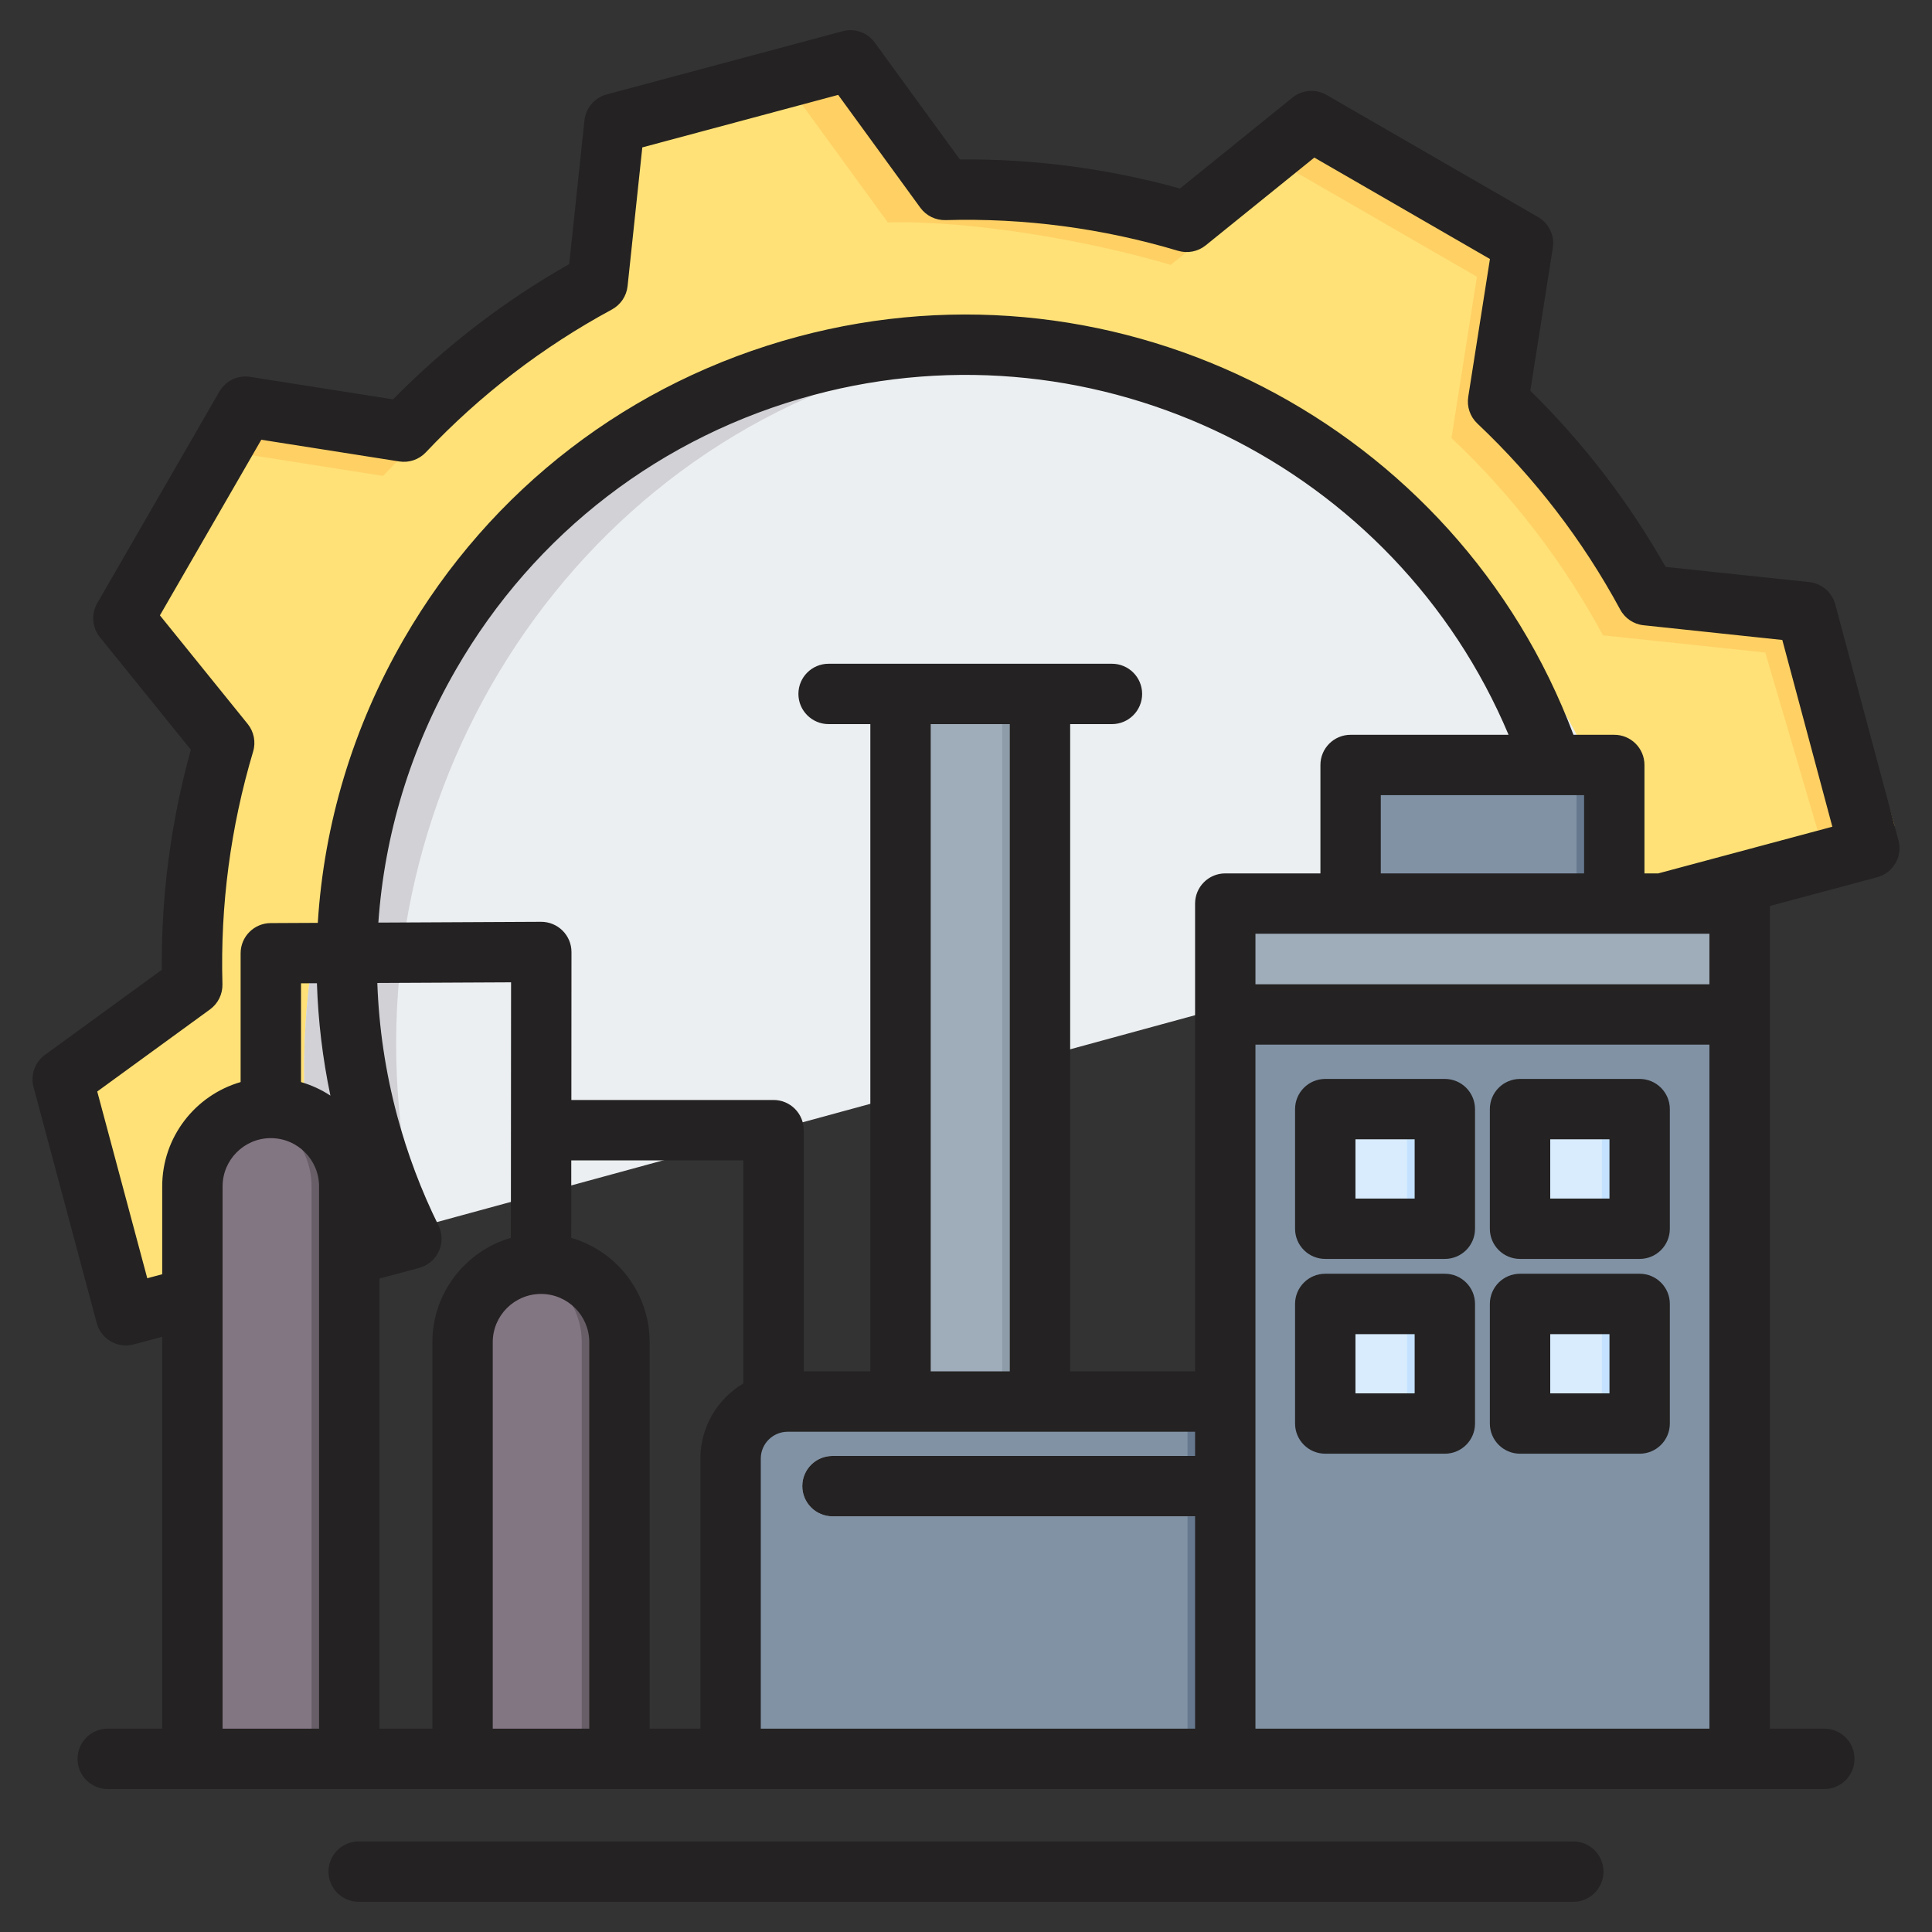
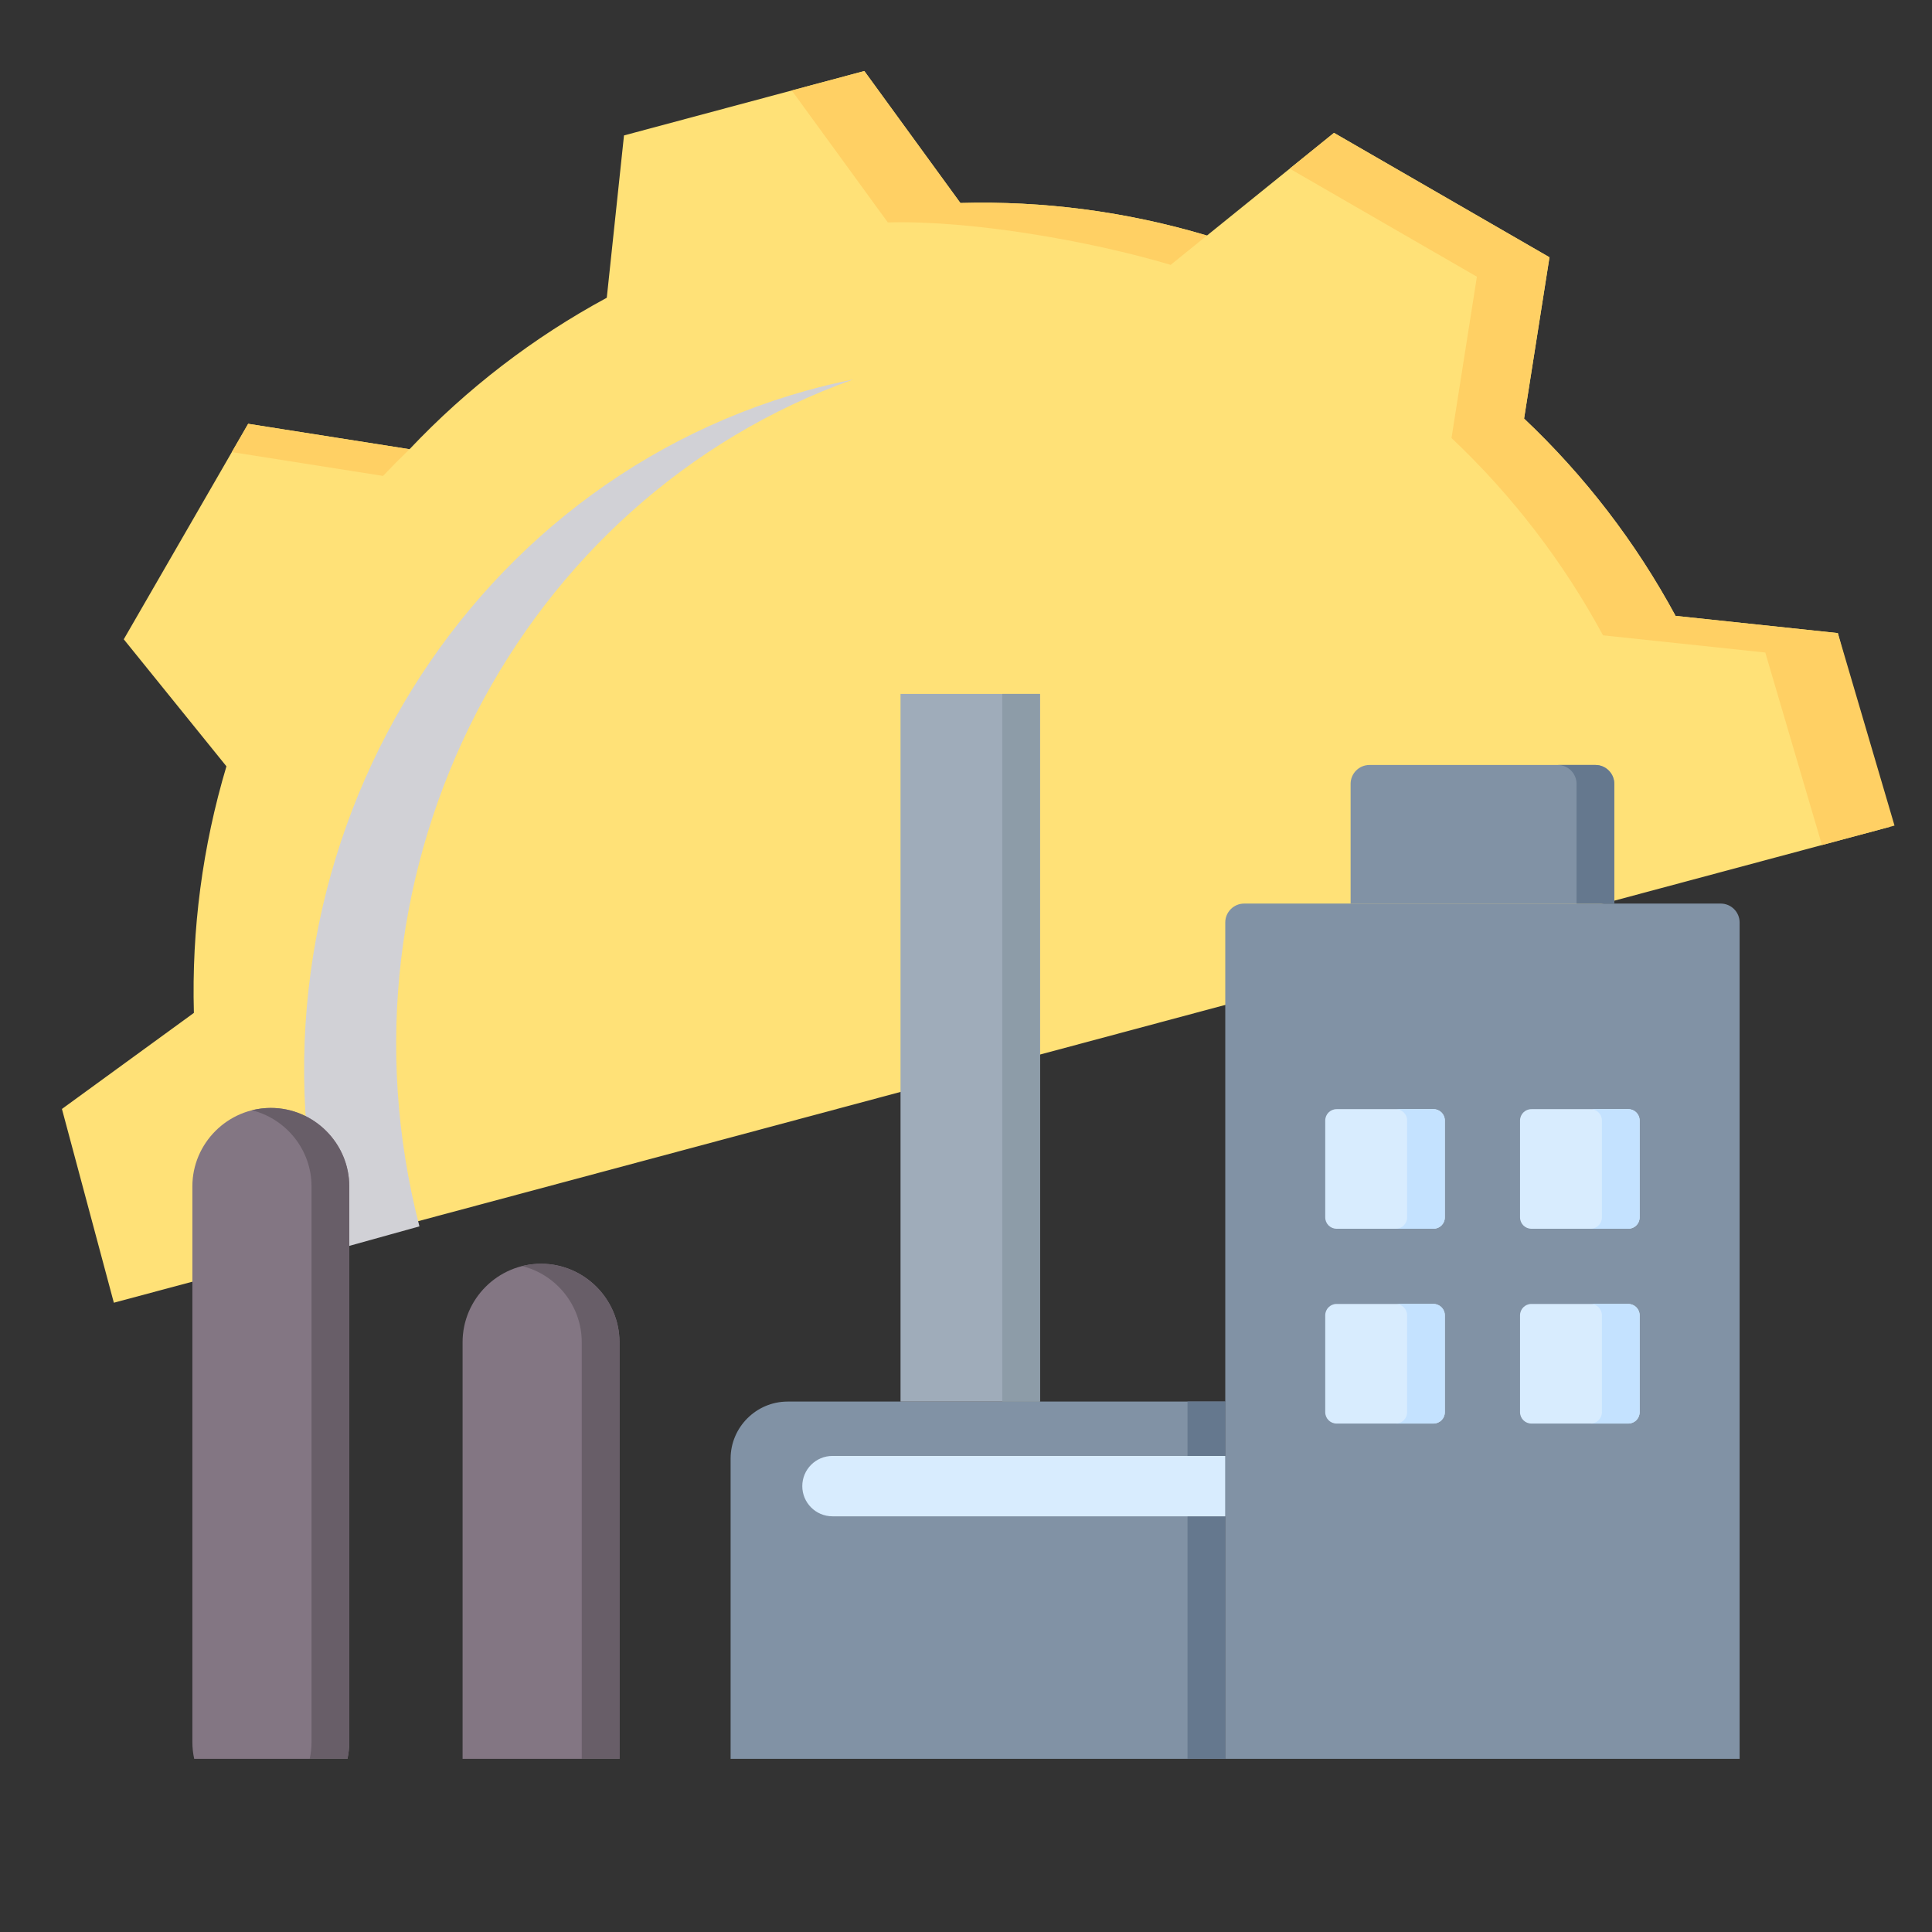
<svg xmlns="http://www.w3.org/2000/svg" id="Layer_1" enable-background="new 0 0 512 512" viewBox="0 0 512 512">
  <rect x="0" y="0" width="512" height="512" fill="#333333" stroke="none" />
  <g>
    <g>
      <g>
        <path clip-rule="evenodd" d="m254.516 53.798c22.102-.622 44.154 2.298 65.339 8.623l33.665-27.211 57.106 32.969-6.73 42.748c16.075 15.188 29.631 32.832 40.145 52.289l43.007 4.56 13.76 51.351-470.635 126.107-13.759-51.351 34.97-25.457c-.623-22.103 2.297-44.158 8.623-65.345l-27.207-33.662 32.968-57.107 42.762 6.733c15.186-16.07 32.822-29.625 52.275-40.138l4.562-43.017 63.691-17.066z" fill="#ffe177" fill-rule="evenodd" />
      </g>
      <g>
        <path clip-rule="evenodd" d="m254.516 53.798c21.804-.614 43.558 2.22 64.481 8.368.282.097.568.183.859.254l-9.617 7.773c-21.186-6.324-52.85-11.866-74.952-11.243l-25.459-34.974 19.23-5.153zm-193.078 66.013 4.329-7.499 42.762 6.733c-2.393 2.301-4.732 4.66-7.015 7.076zm280.351-75.119 11.731-9.483 57.106 32.969-6.73 42.748c16.075 15.188 29.631 32.832 40.145 52.289l43.007 4.56 15.017 51.014-19.23 5.153-15.017-51.014-43.008-4.56c-10.514-19.457-24.07-37.101-40.145-52.29l6.73-42.747z" fill="#ffd064" fill-rule="evenodd" />
      </g>
      <g>
-         <path clip-rule="evenodd" d="m213.793 103.5c95.837-26.643 194.774 34.031 220.453 133.463l.001.003-347.486 94.818-.001-.003c-25.679-99.431 31.197-201.639 127.033-228.281z" fill="#eceff1" fill-rule="evenodd" />
-       </g>
+         </g>
      <g>
        <path clip-rule="evenodd" d="m213.793 103.5c4.101-1.14 8.207-2.112 12.312-2.942-88.468 31.555-139.534 129.266-114.954 224.442l.001.003-24.391 6.781-.001-.003c-25.679-99.431 31.197-201.639 127.033-228.281z" fill="#d1d1d6" fill-rule="evenodd" />
      </g>
      <g>
        <path clip-rule="evenodd" d="m329.71 239.457h126.303c2.755 0 5.003 2.247 5.003 5.003v221.65h-136.308v-221.65c0-2.755 2.247-5.003 5.002-5.003z" fill="#8192a5" fill-rule="evenodd" />
      </g>
      <g>
        <g>
          <path clip-rule="evenodd" d="m208.732 371.431h115.976v94.68h-131.089v-79.567c0-8.312 6.801-15.113 15.113-15.113z" fill="#8192a5" fill-rule="evenodd" />
        </g>
        <g>
          <path clip-rule="evenodd" d="m314.708 371.431h10v94.68h-10z" fill="#65788e" fill-rule="evenodd" />
        </g>
      </g>
      <g>
        <path clip-rule="evenodd" d="m220.616 401.838c-4.418 0-8-3.582-8-8s3.582-8 8-8h104.092v16z" fill="#d8ecfe" fill-rule="evenodd" />
      </g>
      <g>
        <path clip-rule="evenodd" d="m362.927 202.727h59.87c2.755 0 5.003 2.247 5.003 5.003v31.728h-69.876v-31.728c0-2.756 2.248-5.003 5.003-5.003z" fill="#8192a5" fill-rule="evenodd" />
      </g>
      <g>
        <path clip-rule="evenodd" d="m412.797 202.727h10c2.755 0 5.003 2.247 5.003 5.003v31.728h-10v-31.728c0-2.756-2.248-5.003-5.003-5.003z" fill="#65788e" fill-rule="evenodd" />
      </g>
      <g>
-         <path clip-rule="evenodd" d="m329.71 239.457h126.303c2.755 0 5.003 2.247 5.003 5.003v24.381h-136.308v-24.381c0-2.755 2.247-5.003 5.002-5.003z" fill="#9facba" fill-rule="evenodd" />
-       </g>
+         </g>
      <g>
        <g>
          <path clip-rule="evenodd" d="m143.379 334.908c11.434 0 20.789 9.355 20.789 20.79v110.412h-41.579v-110.412c0-11.435 9.355-20.79 20.79-20.79z" fill="#837683" fill-rule="evenodd" />
        </g>
        <g>
          <path clip-rule="evenodd" d="m143.379 334.908c11.434 0 20.789 9.355 20.789 20.79v110.412h-10v-110.412c0-9.712-6.75-17.923-15.789-20.176 1.603-.4 3.277-.614 5-.614z" fill="#685e68" fill-rule="evenodd" />
        </g>
      </g>
      <g>
        <g>
          <path clip-rule="evenodd" d="m71.771 293.618c11.434 0 20.789 9.355 20.789 20.789v147.258c0 1.525-.168 3.012-.483 4.445h-40.612c-.315-1.434-.483-2.921-.483-4.445v-147.257c-.001-11.435 9.354-20.79 20.789-20.79z" fill="#837683" fill-rule="evenodd" />
        </g>
        <g>
          <path clip-rule="evenodd" d="m71.771 293.618c11.434 0 20.789 9.355 20.789 20.789v147.258c0 1.525-.168 3.012-.483 4.445h-10c.315-1.434.483-2.921.483-4.445v-147.257c0-9.712-6.75-17.923-15.789-20.176 1.603-.4 3.277-.614 5-.614z" fill="#685e68" fill-rule="evenodd" />
        </g>
      </g>
      <g>
        <g>
          <path clip-rule="evenodd" d="m238.65 183.896h36.959v187.534h-36.959z" fill="#9facba" fill-rule="evenodd" />
        </g>
        <g>
          <path clip-rule="evenodd" d="m265.609 183.896h10v187.534h-10z" fill="#8d9ca8" fill-rule="evenodd" />
        </g>
      </g>
      <g>
        <g>
          <path clip-rule="evenodd" d="m354.204 293.935h25.69c1.654 0 3.003 1.349 3.003 3.003v25.69c0 1.654-1.349 3.003-3.003 3.003h-25.69c-1.654 0-3.003-1.349-3.003-3.003v-25.69c0-1.654 1.349-3.003 3.003-3.003z" fill="#d8ecfe" fill-rule="evenodd" />
        </g>
        <g>
          <path clip-rule="evenodd" d="m369.894 293.935h10c1.654 0 3.003 1.349 3.003 3.003v25.69c0 1.654-1.349 3.003-3.003 3.003h-10c1.654 0 3.003-1.349 3.003-3.003v-25.69c0-1.654-1.349-3.003-3.003-3.003z" fill="#c4e2ff" fill-rule="evenodd" />
        </g>
      </g>
      <g>
        <g>
          <path clip-rule="evenodd" d="m431.52 293.935h-25.69c-1.654 0-3.003 1.349-3.003 3.003v25.69c0 1.654 1.349 3.003 3.003 3.003h25.69c1.654 0 3.003-1.349 3.003-3.003v-25.69c0-1.654-1.349-3.003-3.003-3.003z" fill="#d8ecfe" fill-rule="evenodd" />
        </g>
        <g>
          <path clip-rule="evenodd" d="m431.52 293.935h-10c1.654 0 3.003 1.349 3.003 3.003v25.69c0 1.654-1.349 3.003-3.003 3.003h10c1.654 0 3.003-1.349 3.003-3.003v-25.69c0-1.654-1.349-3.003-3.003-3.003z" fill="#c4e2ff" fill-rule="evenodd" />
        </g>
      </g>
      <g>
        <g>
          <path clip-rule="evenodd" d="m354.204 377.256h25.69c1.654 0 3.003-1.349 3.003-3.003v-25.69c0-1.654-1.349-3.003-3.003-3.003h-25.69c-1.654 0-3.003 1.349-3.003 3.003v25.69c0 1.654 1.349 3.003 3.003 3.003z" fill="#d8ecfe" fill-rule="evenodd" />
        </g>
        <g>
          <path clip-rule="evenodd" d="m369.894 377.256h10c1.654 0 3.003-1.349 3.003-3.003v-25.69c0-1.654-1.349-3.003-3.003-3.003h-10c1.654 0 3.003 1.349 3.003 3.003v25.69c0 1.654-1.349 3.003-3.003 3.003z" fill="#c4e2ff" fill-rule="evenodd" />
        </g>
      </g>
      <g>
        <g>
          <path clip-rule="evenodd" d="m431.52 377.256h-25.69c-1.654 0-3.003-1.349-3.003-3.003v-25.69c0-1.654 1.349-3.003 3.003-3.003h25.69c1.654 0 3.003 1.349 3.003 3.003v25.69c0 1.654-1.349 3.003-3.003 3.003z" fill="#d8ecfe" fill-rule="evenodd" />
        </g>
        <g>
          <path clip-rule="evenodd" d="m431.52 377.256h-10c1.654 0 3.003-1.349 3.003-3.003v-25.69c0-1.654-1.349-3.003-3.003-3.003h10c1.654 0 3.003 1.349 3.003 3.003v25.69c0 1.654-1.349 3.003-3.003 3.003z" fill="#c4e2ff" fill-rule="evenodd" />
        </g>
      </g>
    </g>
    <g>
-       <path clip-rule="evenodd" d="m426.528 369.249h-15.698v-15.688h15.697v15.688zm8.001-31.692h-31.701c-4.42 0-8.002 3.582-8.002 8.002v31.691c0 4.42 3.582 7.997 8.002 7.997h31.701c4.41 0 7.997-3.577 7.997-7.997v-31.691c0-4.42-3.586-8.002-7.997-8.002zm-59.631 31.692h-15.688v-15.688h15.688zm8.002-31.692h-31.691c-4.42 0-8.002 3.582-8.002 8.002v31.691c0 4.42 3.582 7.997 8.002 7.997h31.691c4.42 0 7.997-3.577 7.997-7.997v-31.691c-.001-4.42-3.578-8.002-7.997-8.002zm43.628-19.929h-15.698v-15.697h15.697v15.697zm8.001-31.7h-31.701c-4.42 0-8.002 3.591-8.002 8.002v31.701c0 4.42 3.582 7.997 8.002 7.997h31.701c4.41 0 7.997-3.577 7.997-7.997v-31.701c0-4.411-3.586-8.002-7.997-8.002zm-59.631 31.7h-15.688v-15.697h15.688zm8.002-31.7h-31.691c-4.42 0-8.002 3.591-8.002 8.002v31.701c0 4.42 3.582 7.997 8.002 7.997h31.691c4.42 0 7.997-3.577 7.997-7.997v-31.701c-.001-4.411-3.578-8.002-7.997-8.002zm42.037 210.067c0 4.42-3.577 8.002-7.997 8.002h-321.88c-4.42 0-8.002-3.582-8.002-8.002 0-4.406 3.582-7.997 8.002-7.997h321.88c4.419.001 7.997 3.592 7.997 7.997zm14.52-264.535h-3.657v-28.731c0-4.42-3.582-8.002-8.002-8.002h-10.812c-30.886-82.248-119.978-128.437-205.506-105.519-44.391 11.89-81.49 40.361-104.469 80.163-13.499 23.374-21.162 49.017-22.791 75.197l-12.483.061c-4.406.019-7.969 3.601-7.969 7.997v34.134c-11.989 3.469-20.781 14.549-20.781 27.648v23.28l-3.959 1.059-13.258-49.487 29.889-21.76c2.132-1.553 3.361-4.062 3.29-6.693-.588-20.847 2.151-41.59 8.129-61.627.762-2.532.221-5.272-1.44-7.324l-23.258-28.778 26.867-46.542 36.544 5.752c2.598.409 5.248-.489 7.055-2.41 14.361-15.199 30.962-27.94 49.323-37.862 2.316-1.257 3.869-3.577 4.147-6.199l3.902-36.756 51.908-13.914 21.76 29.889c1.563 2.141 4.071 3.37 6.703 3.295 20.837-.593 41.58 2.146 61.618 8.138 2.532.748 5.272.207 7.319-1.45l28.783-23.261 46.541 26.881-5.752 36.53c-.409 2.612.49 5.248 2.41 7.06 15.213 14.37 27.949 30.962 37.871 49.319 1.247 2.321 3.568 3.883 6.19 4.152l36.761 3.897 13.259 49.493zm-106.747 226.65h120.308v-181.271h-120.308zm-260.94-156.49c-7.051 0-12.779 5.728-12.779 12.789v143.701h25.568v-143.701c-.001-7.06-5.729-12.789-12.789-12.789zm63.67-41.293-35.443.174c.41 11.776 2.151 23.596 5.281 35.269 2.683 9.997 6.35 19.74 10.911 28.957 1.059 2.151 1.111 4.664.118 6.844-.988 2.189-2.899 3.808-5.22 4.439l-10.529 2.82v119.28h14.031v-102.412c0-13.099 8.802-24.179 20.8-27.648zm222.489-65.6c-4.42 0-8.002 3.582-8.002 8.002v28.731h-25.22c-4.42 0-7.997 3.577-7.997 7.997v123.974h-33.104v-171.533h11.071c4.419 0 8.002-3.591 8.002-8.002 0-4.42-3.582-7.997-8.002-7.997h-75.087c-4.42 0-8.002 3.577-8.002 7.997 0 4.41 3.582 8.002 8.002 8.002h11.061v171.533h-17.651v-63.924c0-4.42-3.582-8.002-8.002-8.002h-53.578l.028-39.209c0-2.127-.847-4.17-2.358-5.667-1.511-1.511-3.573-2.349-5.681-2.344l-43.139.212c1.619-23.37 8.539-46.25 20.597-67.13 20.842-36.102 54.492-61.919 94.749-72.698 75.602-20.263 154.282 18.997 184.171 90.057h-41.858zm61.872 36.733v-20.734h-53.875v20.734zm-152.192-39.562h-20.96v171.533h20.96zm-65.99 194.639c0-3.916 3.191-7.107 7.121-7.107h107.971v6.411h-96.091c-4.42 0-8.002 3.577-8.002 7.997 0 4.41 3.582 8.002 8.002 8.002h96.091v56.271h-115.092zm-50.228-58.488c11.989 3.478 20.776 14.549 20.776 27.648v102.413h13.452v-71.573c0-8.458 4.58-15.872 11.377-19.901v-59.128h-45.6zm-8.011 14.86c7.046 0 12.788 5.728 12.788 12.789v102.412h-25.582v-102.412c.001-7.061 5.744-12.789 12.794-12.789zm309.638-82.069v-13.382h-120.308v13.382zm-369.029-.273-4.217.023v26.17c2.796.81 5.408 2.019 7.79 3.587-2.072-9.889-3.253-19.849-3.573-29.78zm419.119-37.891-16.747-62.517c-.862-3.201-3.592-5.54-6.882-5.893l-38.083-4.038c-9.72-17.161-21.746-32.831-35.848-46.678l5.959-37.853c.522-3.271-1.031-6.519-3.897-8.171l-56.064-32.369c-2.857-1.647-6.449-1.37-9.028.711l-29.809 24.09c-19.044-5.267-38.629-7.889-58.333-7.7l-22.549-30.958c-1.939-2.683-5.338-3.883-8.529-3.022l-62.53 16.752c-3.201.857-5.526 3.592-5.879 6.877l-4.039 38.083c-17.161 9.72-32.831 21.76-46.692 35.848l-37.848-5.959c-3.271-.532-6.51 1.031-8.171 3.902l-32.36 56.059c-1.661 2.866-1.379 6.448.702 9.028l24.099 29.813c-5.281 19.039-7.861 38.62-7.7 58.328l-30.971 22.551c-2.678 1.939-3.878 5.338-3.017 8.529l16.747 62.531c.551 2.048 1.892 3.799 3.733 4.862 1.229.706 2.608 1.069 3.996 1.069.702 0 1.393-.09 2.071-.273l7.55-2.019v103.851h-14.442c-4.42 0-7.997 3.577-7.997 7.997s3.577 8.002 7.997 8.002h454.91c4.41 0 8.002-3.582 8.002-8.002s-3.591-7.997-8.002-7.997h-14.436v-218.013l28.439-7.62c4.26-1.14 6.797-5.531 5.648-9.801z" fill="#242222" fill-rule="evenodd" />
-     </g>
+       </g>
  </g>
</svg>